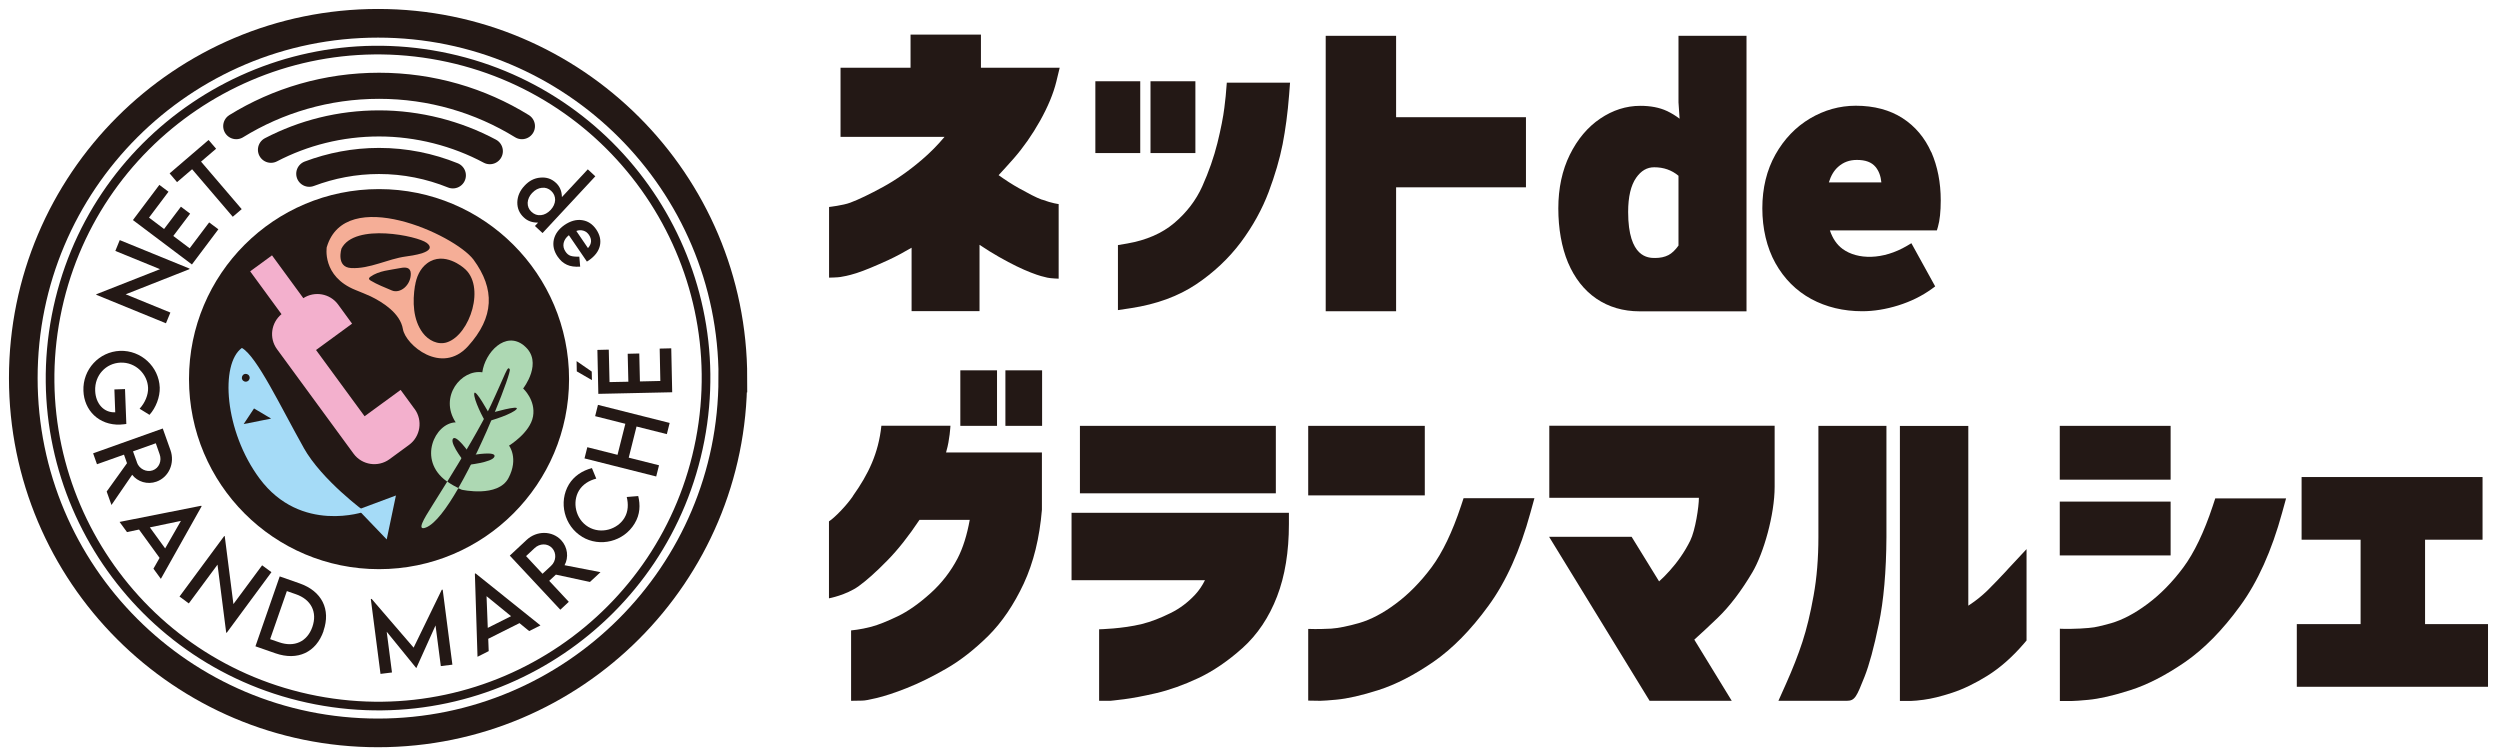
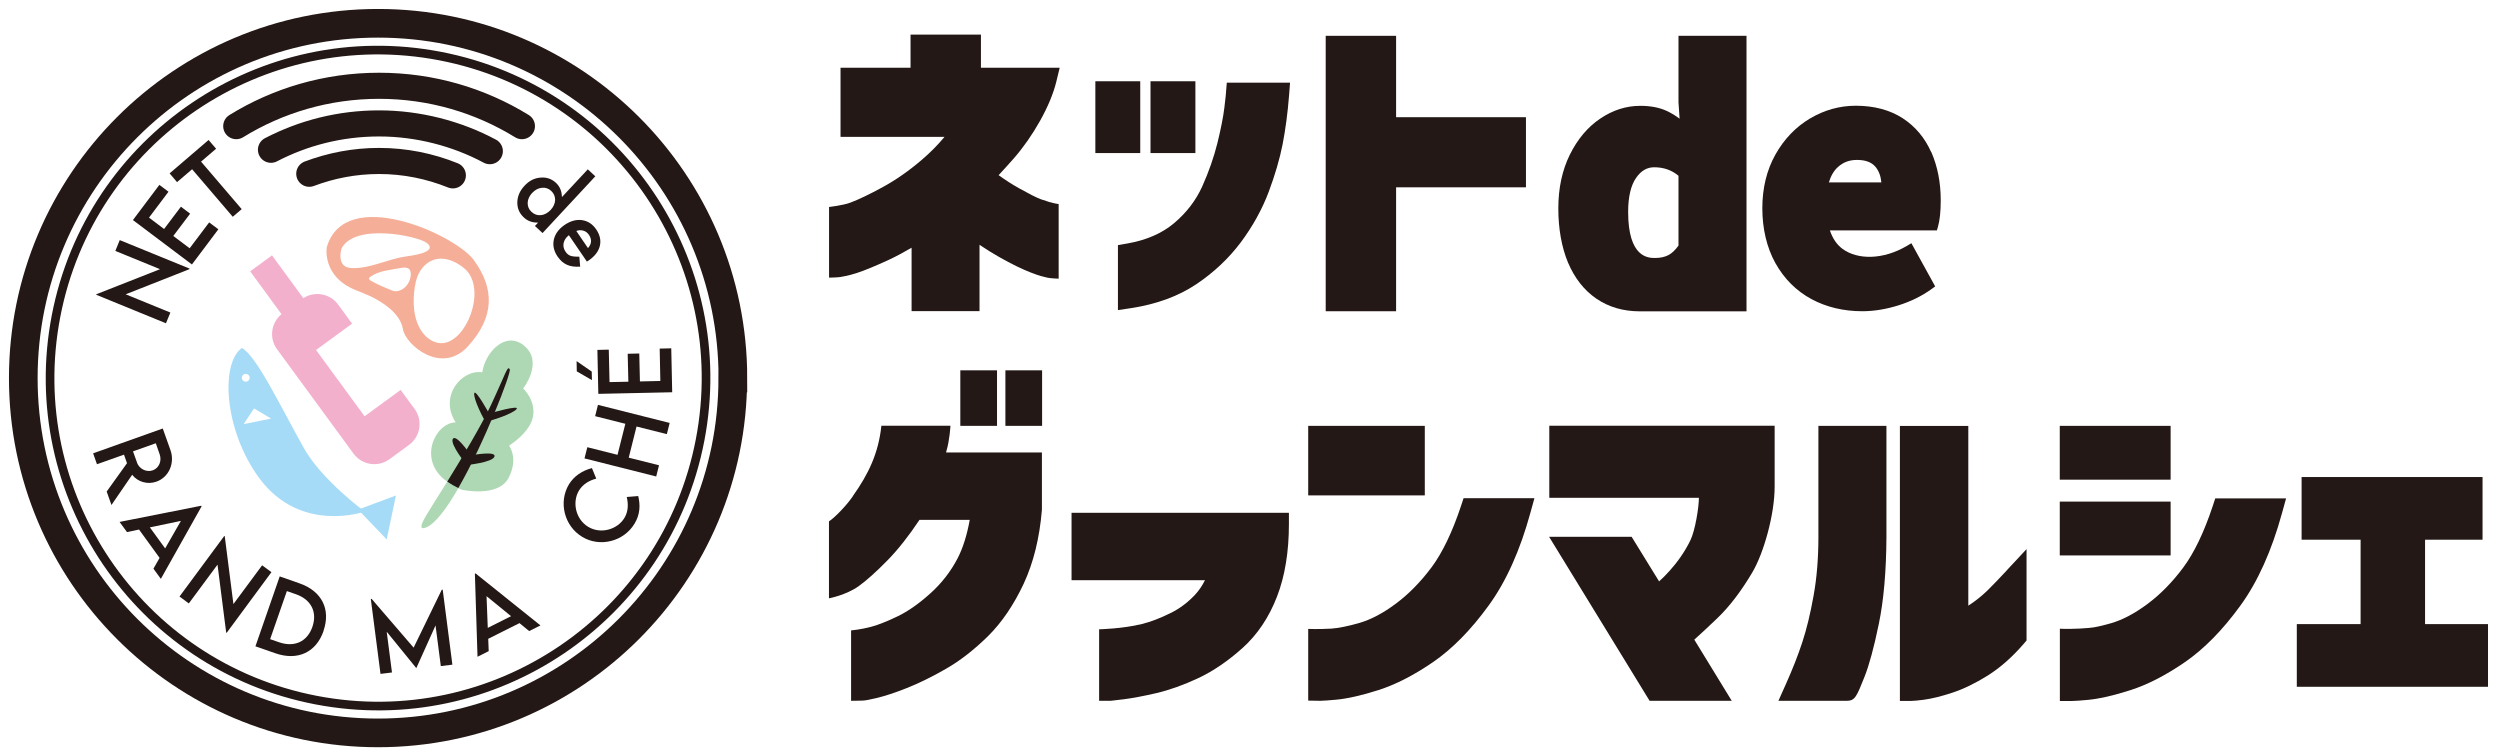
<svg xmlns="http://www.w3.org/2000/svg" width="205" height="62" viewBox="0 0 205 62" fill="none">
  <g clip-path="url(#clip0_490_999)">
    <path d="M57.406 36.087C60.214 21.504 50.669 7.406 36.085 4.597C21.502 1.789 7.403 11.335 4.595 25.918C1.787 40.501 11.332 54.6 25.916 57.408C40.499 60.216 54.597 50.671 57.406 36.087Z" stroke="#231815" stroke-width="0.71" stroke-miterlimit="10" />
    <path d="M60.089 31C60.089 47.065 47.065 60.097 30.992 60.097C14.92 60.097 1.91 47.065 1.91 31C1.91 14.935 14.935 1.91 31 1.91C47.065 1.91 60.097 14.935 60.097 31H60.089Z" stroke="#231815" stroke-width="2.35" stroke-miterlimit="10" />
-     <path d="M9.881 34.819C8.083 34.889 6.895 33.623 6.841 32.049C6.771 30.29 8.13 28.839 9.842 28.77C11.563 28.708 13.029 30.059 13.099 31.779C13.122 32.543 12.79 33.431 12.258 34.017L11.447 33.515C11.895 33.029 12.165 32.373 12.142 31.802C12.103 30.699 11.139 29.688 9.881 29.735C8.693 29.781 7.751 30.761 7.805 32.049C7.844 33.091 8.508 33.847 9.434 33.809H9.449L9.38 31.934L10.251 31.903L10.359 34.765C10.221 34.788 10.059 34.804 9.889 34.812" fill="#231815" />
    <path d="M8.747 40.306L10.414 37.983L10.167 37.281L7.952 38.068L7.636 37.173L13.346 35.136L13.978 36.91C14.356 37.975 13.847 39.133 12.829 39.495C12.088 39.758 11.285 39.511 10.838 38.932L9.14 41.409L8.747 40.306ZM11.224 37.913C11.409 38.454 12.011 38.747 12.52 38.569C13.052 38.384 13.284 37.782 13.091 37.25L12.775 36.347L10.907 37.011L11.231 37.913H11.224Z" fill="#231815" />
    <path d="M13.091 45.753L11.401 43.423L10.414 43.631L9.804 42.798L16.502 41.471L16.532 41.517L13.191 47.466L12.582 46.633L13.083 45.753H13.091ZM13.539 44.974L14.835 42.713L12.289 43.245L13.546 44.974H13.539Z" fill="#231815" />
    <path d="M22.258 46.918L18.585 51.895L18.546 51.864L17.836 46.301L15.483 49.48L14.719 48.917L18.392 43.947L18.43 43.978L19.14 49.534L21.494 46.355L22.258 46.918Z" fill="#231815" />
    <path d="M26.532 51.741C25.923 53.5 24.403 54.202 22.582 53.569L20.946 52.998L22.937 47.265L24.565 47.836C26.386 48.469 27.142 49.966 26.525 51.733M25.614 51.409C26.039 50.19 25.514 49.156 24.256 48.724L23.523 48.469L22.15 52.412L22.89 52.667C24.14 53.099 25.19 52.62 25.614 51.409Z" fill="#231815" />
    <path d="M36.301 48.353L37.096 54.503L36.147 54.619L35.714 51.285L34.14 54.781H34.133L31.71 51.802L32.142 55.143L31.201 55.259L30.406 49.117L30.475 49.109L33.917 53.106L36.224 48.361L36.301 48.353Z" fill="#231815" />
    <path d="M42.605 51.093L40.035 52.381L40.074 53.392L39.156 53.855L38.94 47.042L38.994 47.018L44.318 51.285L43.392 51.748L42.612 51.108L42.605 51.093ZM41.91 50.529L39.897 48.886L39.997 51.486L41.903 50.529H41.91Z" fill="#231815" />
-     <path d="M48.377 47.721L45.583 47.119L45.035 47.628L46.641 49.349L45.946 49.997L41.803 45.56L43.184 44.272C44.009 43.5 45.282 43.508 46.016 44.295C46.548 44.866 46.648 45.707 46.293 46.347L49.241 46.918L48.384 47.713L48.377 47.721ZM45.19 46.394C45.614 46.008 45.645 45.344 45.275 44.943C44.889 44.526 44.248 44.557 43.84 44.943L43.137 45.599L44.488 47.049L45.19 46.394Z" fill="#231815" />
    <path d="M47.736 44.017C46.27 43.137 45.776 41.17 46.656 39.711C47.072 39.04 47.736 38.593 48.538 38.384L48.893 39.248C48.307 39.395 47.782 39.719 47.474 40.228C46.91 41.17 47.188 42.566 48.23 43.199C49.279 43.832 50.637 43.407 51.2 42.474C51.525 41.941 51.532 41.324 51.393 40.753L52.335 40.676C52.505 41.393 52.505 42.165 52.034 42.937C51.147 44.41 49.194 44.904 47.728 44.017" fill="#231815" />
    <path d="M49.032 33.199L54.912 34.681L54.681 35.599L52.196 34.974L51.556 37.528L54.04 38.153L53.809 39.071L47.929 37.589L48.16 36.671L50.637 37.296L51.278 34.75L48.801 34.125L49.032 33.199Z" fill="#231815" />
    <path d="M48.523 30.483L48.538 31.17L47.296 30.452L47.281 29.611L48.531 30.475L48.523 30.483ZM49.974 31.332L51.525 31.301L51.471 29.009L52.42 28.986L52.474 31.278L54.148 31.239L54.094 28.585L55.043 28.562L55.12 32.165L49.063 32.296L48.986 28.693L49.92 28.67L49.981 31.324L49.974 31.332Z" fill="#231815" />
-     <path d="M46.663 31.085C46.663 39.688 39.688 46.671 31.077 46.671C22.466 46.671 15.498 39.696 15.498 31.085C15.498 22.474 22.474 15.506 31.077 15.506C39.68 15.506 46.663 22.481 46.663 31.085Z" fill="#231815" />
    <path d="M31.085 7.034C26.787 7.034 22.782 8.245 19.372 10.344C22.775 8.245 26.787 7.034 31.085 7.034ZM31.085 7.034C35.383 7.034 39.387 8.245 42.798 10.344C39.395 8.245 35.383 7.034 31.085 7.034Z" stroke="#231815" stroke-width="2.14" stroke-linecap="round" stroke-linejoin="round" />
    <path d="M22.219 12.281C24.873 10.9 27.89 10.12 31.085 10.12C34.279 10.12 37.458 10.946 40.166 12.396" stroke="#231815" stroke-width="2.14" stroke-linecap="round" stroke-linejoin="round" />
    <path d="M25.36 14.248C27.142 13.577 29.063 13.199 31.077 13.199C33.222 13.199 35.259 13.623 37.134 14.38" stroke="#231815" stroke-width="2.14" stroke-linecap="round" stroke-linejoin="round" />
    <path d="M9.819 19.688L15.545 22.026L15.529 22.073L10.306 24.133L13.971 25.63L13.608 26.509L7.89 24.171L7.906 24.125L13.122 22.073L9.457 20.576L9.819 19.688Z" fill="#231815" />
    <path d="M12.219 17.844L13.454 18.778L14.835 16.949L15.591 17.52L14.21 19.349L15.552 20.359L17.15 18.238L17.906 18.801L15.738 21.687L10.9 18.045L13.068 15.159L13.816 15.722L12.219 17.844Z" fill="#231815" />
    <path d="M17.721 12.196L16.486 13.253L19.819 17.15L19.086 17.775L15.753 13.878L14.518 14.935L13.909 14.217L17.103 11.478L17.721 12.196Z" fill="#231815" />
    <path d="M48.191 13.878L48.816 14.457L44.488 19.11L43.863 18.531L44.125 18.253C43.662 18.261 43.268 18.13 42.96 17.836C42.589 17.497 42.412 17.08 42.42 16.586C42.435 16.085 42.628 15.637 43.014 15.228C43.384 14.827 43.816 14.603 44.31 14.565C44.804 14.518 45.228 14.657 45.591 14.997C45.907 15.29 46.069 15.676 46.077 16.162L48.199 13.886L48.191 13.878ZM43.647 15.807C43.407 16.062 43.284 16.34 43.268 16.625C43.261 16.918 43.361 17.165 43.577 17.366C43.809 17.582 44.063 17.674 44.356 17.643C44.65 17.613 44.912 17.466 45.151 17.219C45.383 16.965 45.506 16.694 45.522 16.401C45.522 16.108 45.421 15.861 45.197 15.653C44.981 15.452 44.727 15.367 44.434 15.398C44.14 15.429 43.878 15.568 43.654 15.807" fill="#231815" />
    <path d="M48.13 21.455L46.648 19.287C46.409 19.472 46.27 19.688 46.216 19.935C46.17 20.174 46.216 20.406 46.37 20.63C46.486 20.807 46.625 20.923 46.787 20.977C46.949 21.031 47.188 21.054 47.505 21.046L47.574 21.864C47.358 21.88 47.157 21.872 46.98 21.849C46.802 21.826 46.633 21.779 46.486 21.71C46.339 21.64 46.2 21.555 46.069 21.44C45.946 21.324 45.83 21.193 45.722 21.038C45.413 20.583 45.313 20.128 45.413 19.65C45.522 19.179 45.815 18.778 46.293 18.446C46.772 18.122 47.25 17.983 47.728 18.052C48.207 18.122 48.593 18.377 48.893 18.816C49.194 19.264 49.295 19.711 49.187 20.167C49.079 20.614 48.778 21.008 48.276 21.355L48.106 21.463L48.13 21.455ZM48.214 20.344C48.523 19.997 48.546 19.634 48.292 19.256C48.23 19.171 48.168 19.102 48.091 19.04C48.014 18.986 47.929 18.94 47.844 18.917C47.751 18.886 47.659 18.878 47.559 18.878C47.458 18.878 47.358 18.901 47.258 18.94L48.214 20.344Z" fill="#231815" />
    <path d="M34.002 33.546L32.852 31.972L29.897 34.133L25.915 28.701L28.87 26.54L27.721 24.966C27.057 24.063 25.799 23.847 24.873 24.449L22.304 20.938L20.514 22.25L23.083 25.761C22.227 26.463 22.049 27.728 22.713 28.631L28.994 37.204C29.681 38.137 31 38.338 31.934 37.659L33.546 36.478C34.48 35.792 34.681 34.472 34.002 33.538" fill="#F3B0CD" />
    <path d="M26.795 20.251C26.795 20.251 26.37 22.659 29.148 23.778C29.596 23.955 29.997 24.125 30.383 24.295C31.37 24.773 32.821 25.683 33.037 26.98C33.253 28.291 36.216 30.776 38.377 28.392C40.537 26.008 40.599 23.701 38.824 21.285C37.25 19.218 28.33 15.174 26.802 20.244M34.032 23.438C34.14 22.728 34.434 22.034 35.02 21.594C36.424 20.545 38.029 21.972 38.029 21.972C39.858 23.407 38.546 27.451 36.656 28.068C35.907 28.315 35.128 27.906 34.673 27.304C33.855 26.216 33.824 24.727 34.025 23.438M32.836 21.98C33.253 21.895 33.677 21.91 33.685 22.443C33.693 23.392 32.813 24.109 32.127 23.816C31.54 23.562 30.938 23.338 30.39 23.006C30.329 22.968 30.267 22.921 30.259 22.852C30.259 22.79 30.313 22.736 30.367 22.697C31.093 22.18 31.988 22.15 32.829 21.98M34.981 19.904C36.015 20.707 33.647 20.977 33.284 21.031C31.795 21.231 30.321 22.065 28.793 21.98C27.535 21.91 27.998 20.39 27.998 20.39C29.079 18.245 34.279 19.364 34.981 19.912" fill="#F5AE97" />
    <path d="M32.466 40.63L29.364 41.787L31.71 44.233L32.466 40.63Z" fill="#A5DBF7" />
    <path d="M24.904 36.718C23.014 33.361 21.077 29.233 19.835 28.531C18.037 29.835 18.4 35.359 21.285 39.241C24.68 43.801 29.912 41.949 29.912 41.949C29.912 41.949 26.409 39.395 24.904 36.725M20.005 30.691C20.166 30.614 20.359 30.676 20.437 30.83C20.521 30.992 20.452 31.185 20.298 31.262C20.136 31.347 19.943 31.278 19.866 31.123C19.788 30.969 19.85 30.776 20.005 30.691ZM19.981 34.773L20.83 33.492L22.234 34.325L19.981 34.773Z" fill="#A5DBF7" />
    <path d="M42.983 28.346C41.44 27.08 39.765 28.924 39.549 30.529C37.836 30.267 35.984 32.512 37.366 34.634C35.676 34.673 34.21 37.713 36.617 39.457C36.633 39.472 36.656 39.48 36.671 39.495C35.946 40.668 35.413 41.509 35.413 41.509C34.773 42.528 34.125 43.569 34.935 43.253C35.691 42.952 36.64 41.671 37.582 40.035C37.759 40.12 37.867 40.159 37.867 40.159C37.867 40.159 40.838 40.822 41.694 39.202C42.551 37.582 41.741 36.54 41.741 36.54C41.741 36.54 43.469 35.491 43.708 34.148C43.947 32.806 42.898 31.856 42.898 31.856C42.898 31.856 44.603 29.688 42.983 28.353" fill="#ADD8B3" />
    <path d="M38.446 37.103C38.446 37.103 37.358 35.545 37.126 36C36.895 36.455 38.253 38.106 38.253 38.106L38.438 37.103H38.446Z" fill="#231815" />
    <path d="M40.136 33.963C40.136 33.963 38.948 31.787 38.886 32.265C38.824 32.744 39.65 34.387 39.873 34.665C40.097 34.943 40.144 33.971 40.144 33.971" fill="#231815" />
    <path d="M38.824 37.304C38.824 37.304 40.715 36.965 40.545 37.443C40.375 37.929 38.23 38.137 38.23 38.137L38.816 37.304H38.824Z" fill="#231815" />
    <path d="M40.252 33.87C40.252 33.87 42.659 33.168 42.358 33.546C42.057 33.924 40.298 34.503 39.935 34.549C39.58 34.588 40.252 33.87 40.252 33.87Z" fill="#231815" />
    <path d="M36.679 39.488C37.844 37.605 39.503 34.835 40.259 33.215C41.494 30.576 41.617 29.927 41.802 30.29C41.934 30.545 39.758 36.247 37.582 40.02C37.358 39.912 37.026 39.734 36.671 39.488" fill="#231815" />
    <path d="M85.429 16.37C84.943 16.193 84.326 15.861 83.546 15.429C83.022 15.136 82.466 14.781 81.887 14.364C82.265 13.963 82.674 13.5 83.129 12.991C83.917 12.088 84.642 11.054 85.282 9.912C85.93 8.755 86.378 7.674 86.617 6.702L86.895 5.552H80.437V2.836H74.665V5.552H68.924V11.224H77.451C76.872 11.918 76.254 12.536 75.614 13.083C74.534 14.009 73.446 14.765 72.397 15.336C71.308 15.931 70.406 16.363 69.727 16.617C69.14 16.841 67.983 16.972 67.983 16.972V22.767C67.983 22.767 68.724 22.752 68.917 22.713C69.133 22.674 69.526 22.62 70.228 22.397C70.923 22.173 71.779 21.81 72.875 21.309C73.492 21.023 74.117 20.684 74.75 20.313V25.514H80.321V20.074C80.846 20.429 81.378 20.761 81.91 21.062C82.975 21.671 83.839 22.08 84.534 22.35C85.267 22.636 85.56 22.69 85.876 22.767C86.139 22.829 86.81 22.852 86.81 22.852V16.733C86.81 16.733 86.316 16.687 85.429 16.363" fill="#231815" />
    <path d="M100.599 6.771L100.506 7.89C100.491 8.075 100.452 8.392 100.398 8.832C100.305 9.596 100.113 10.568 99.827 11.733C99.541 12.883 99.125 14.079 98.585 15.282C98.076 16.416 97.304 17.427 96.285 18.291C95.29 19.133 93.994 19.696 92.443 19.966L91.671 20.097V25.429L92.744 25.267C94.819 24.951 96.617 24.295 98.083 23.315C99.526 22.35 100.761 21.185 101.756 19.858C102.736 18.538 103.5 17.15 104.032 15.738C104.549 14.356 104.935 13.045 105.174 11.833C105.406 10.637 105.591 9.279 105.707 7.782L105.784 6.779H100.622L100.599 6.771Z" fill="#231815" />
    <path d="M114.48 9.611V2.937H108.708V25.522H114.48V15.36H125.128V9.611H114.48Z" fill="#231815" />
    <path d="M137.636 8.392L137.728 9.735C137.381 9.472 137.034 9.264 136.687 9.102C136.077 8.816 135.344 8.678 134.503 8.678C133.346 8.678 132.242 9.032 131.216 9.727C130.197 10.414 129.356 11.409 128.724 12.69C128.099 13.955 127.782 15.437 127.782 17.088C127.782 18.739 128.052 20.275 128.577 21.532C129.117 22.806 129.896 23.801 130.9 24.488C131.903 25.174 133.099 25.529 134.449 25.529H143.214V2.937H137.636V8.392ZM137.636 14.411V20.136C137.373 20.506 137.096 20.769 136.818 20.915C136.509 21.077 136.139 21.154 135.722 21.154C135.174 21.154 133.508 21.154 133.508 17.381C133.508 16.139 133.731 15.198 134.163 14.58C134.572 13.994 135.058 13.716 135.645 13.716C136.424 13.716 137.08 13.948 137.643 14.418" fill="#231815" />
    <path d="M158.361 12.481C157.837 11.301 157.05 10.359 156.008 9.688C154.966 9.017 153.678 8.67 152.173 8.67C150.846 8.67 149.588 9.024 148.415 9.719C147.25 10.413 146.293 11.409 145.584 12.674C144.874 13.94 144.511 15.421 144.511 17.08C144.511 18.739 144.874 20.305 145.584 21.578C146.301 22.859 147.289 23.847 148.523 24.518C149.75 25.182 151.162 25.521 152.705 25.521C153.655 25.521 154.65 25.359 155.661 25.043C156.671 24.727 157.59 24.279 158.4 23.693L158.685 23.484L156.733 19.943L156.386 20.151C154.403 21.324 152.32 21.308 151.093 20.413C150.622 20.066 150.275 19.557 150.051 18.893H158.824L158.909 18.608C159.063 18.075 159.141 17.335 159.141 16.432C159.141 14.966 158.878 13.639 158.369 12.474M149.966 14.958C150.128 14.418 150.383 13.986 150.722 13.685C151.154 13.299 151.656 13.114 152.266 13.114C152.975 13.114 153.469 13.299 153.793 13.685C154.063 14.009 154.225 14.441 154.272 14.958H149.966Z" fill="#231815" />
    <path d="M93.5 6.663H89.819V12.551H93.5V6.663Z" fill="#231815" />
    <path d="M98.022 6.663H94.341V12.551H98.022V6.663Z" fill="#231815" />
    <path d="M87.867 42.042V47.574H98.809C98.585 48.022 98.323 48.415 98.006 48.755C97.42 49.387 96.741 49.904 95.977 50.275C95.167 50.676 94.387 50.984 93.631 51.17C92.049 51.563 90.128 51.602 90.128 51.602V57.466H91.054C91.054 57.466 91.471 57.427 92.188 57.335C92.852 57.25 93.724 57.088 94.796 56.841C95.892 56.586 97.057 56.17 98.261 55.606C99.488 55.028 100.707 54.194 101.887 53.137C103.114 52.034 104.063 50.614 104.719 48.909C105.367 47.234 105.691 45.236 105.691 42.975V42.049H87.852L87.867 42.042Z" fill="#231815" />
-     <path d="M104.619 34.92H88.554V40.452H104.619V34.92Z" fill="#231815" />
    <path d="M116.833 34.92H107.273V40.622H116.833V34.92Z" fill="#231815" />
    <path d="M127.042 34.92V40.822H139.31C139.31 41.548 139.017 43.492 138.6 44.333C138.13 45.282 137.543 46.1 136.918 46.795C136.609 47.142 136.316 47.435 136.046 47.674L133.793 44.017H127.026L135.267 57.466H142.003L138.932 52.451C139.503 51.934 140.143 51.347 140.846 50.668C141.841 49.711 142.798 48.446 143.701 46.918C144.619 45.359 145.521 42.204 145.521 39.912V34.912H127.026L127.042 34.92Z" fill="#231815" />
    <path d="M149.109 34.92V44.04C149.109 45.776 148.978 47.389 148.716 48.832C148.454 50.306 148.145 51.579 147.798 52.636C147.45 53.708 146.995 54.858 146.455 56.069L145.83 57.466H151.44C152.103 57.466 152.242 57.127 152.89 55.498C153.276 54.526 153.662 53.106 154.063 51.162C154.464 49.233 154.673 46.841 154.688 44.04V34.92H149.102H149.109Z" fill="#231815" />
    <path d="M164.572 46.756C163.986 47.389 163.454 47.937 162.975 48.415C162.52 48.855 162.042 49.241 161.563 49.557C161.509 49.596 161.455 49.626 161.401 49.665V34.927H155.792V57.474H156.748C156.98 57.474 157.288 57.435 157.736 57.381C158.384 57.296 159.148 57.111 160.066 56.81C160.992 56.509 161.972 56.031 162.975 55.406C164.001 54.765 165.004 53.886 165.954 52.782L166.177 52.52V45.028L164.565 46.756H164.572Z" fill="#231815" />
    <path d="M177.991 34.92H168.901V39.333H177.991V34.92Z" fill="#231815" />
    <path d="M177.991 41.131H168.901V45.545H177.991V41.131Z" fill="#231815" />
    <path d="M198.855 51.177V44.256H203.569V39.117H188.731V44.256H193.569V51.177H188.338V56.316H204.017V51.177H198.855Z" fill="#231815" />
    <path d="M77.582 37.088C77.582 37.088 77.597 37.019 77.605 36.988C77.875 36.093 77.937 34.912 77.937 34.912H72.273C72.034 37.181 71.208 38.878 69.951 40.653C69.935 40.676 69.92 40.699 69.912 40.722C69.395 41.471 68.438 42.458 67.975 42.752V49.063C67.975 49.063 69.356 48.809 70.398 48.076C71.039 47.613 71.841 46.903 72.775 45.946C73.624 45.082 74.511 43.963 75.398 42.628H79.519C79.295 43.87 78.963 44.935 78.523 45.784C77.96 46.864 77.212 47.829 76.293 48.654C75.36 49.495 74.457 50.128 73.624 50.529C72.759 50.946 72.026 51.239 71.448 51.394C70.545 51.633 69.789 51.694 69.789 51.694V57.466C69.789 57.466 70.429 57.451 70.684 57.451C70.938 57.451 71.301 57.373 71.864 57.242C72.52 57.088 73.361 56.818 74.349 56.424C75.344 56.031 76.432 55.498 77.582 54.835C78.755 54.163 79.912 53.253 81.031 52.15C82.165 51.023 83.145 49.572 83.948 47.852C84.75 46.123 85.244 44.117 85.437 41.802V37.103H77.566L77.582 37.088Z" fill="#231815" />
    <path d="M120.012 40.853L119.804 41.486C119.094 43.623 118.284 45.313 117.389 46.517C116.486 47.728 115.491 48.739 114.434 49.518C113.4 50.29 112.404 50.807 111.486 51.077C110.522 51.355 109.735 51.509 109.156 51.548C108.917 51.563 107.983 51.602 107.273 51.571V57.45C107.273 57.45 107.867 57.466 108.269 57.466C108.546 57.466 108.94 57.427 109.58 57.373C110.499 57.288 111.664 57.026 113.053 56.579C114.457 56.131 115.969 55.352 117.528 54.279C119.094 53.199 120.614 51.656 122.049 49.68C123.492 47.713 124.65 45.136 125.499 42.026L125.823 40.853H120.012Z" fill="#231815" />
    <path d="M181.648 40.877L181.44 41.509C180.73 43.647 179.92 45.336 179.025 46.54C178.122 47.752 177.127 48.762 176.069 49.542C175.035 50.313 174.04 50.83 173.122 51.1C172.597 51.255 172.134 51.363 171.718 51.44C171.718 51.44 171.718 51.44 171.71 51.44C171.37 51.502 169.966 51.609 168.909 51.556V57.481H169.904C170.182 57.481 170.576 57.443 171.216 57.389C172.134 57.304 173.299 57.042 174.688 56.594C176.093 56.147 177.605 55.367 179.164 54.295C180.73 53.215 182.25 51.671 183.685 49.696C185.128 47.728 186.285 45.151 187.134 42.042L187.458 40.869H181.648V40.877Z" fill="#231815" />
    <path d="M81.756 30.367H78.747V34.92H81.756V30.367Z" fill="#231815" />
    <path d="M85.452 30.367H82.443V34.92H85.452V30.367Z" fill="#231815" />
  </g>
  <defs>
    <clipPath id="clip0_490_999">
      <rect width="205" height="62" fill="white" />
    </clipPath>
  </defs>
</svg>